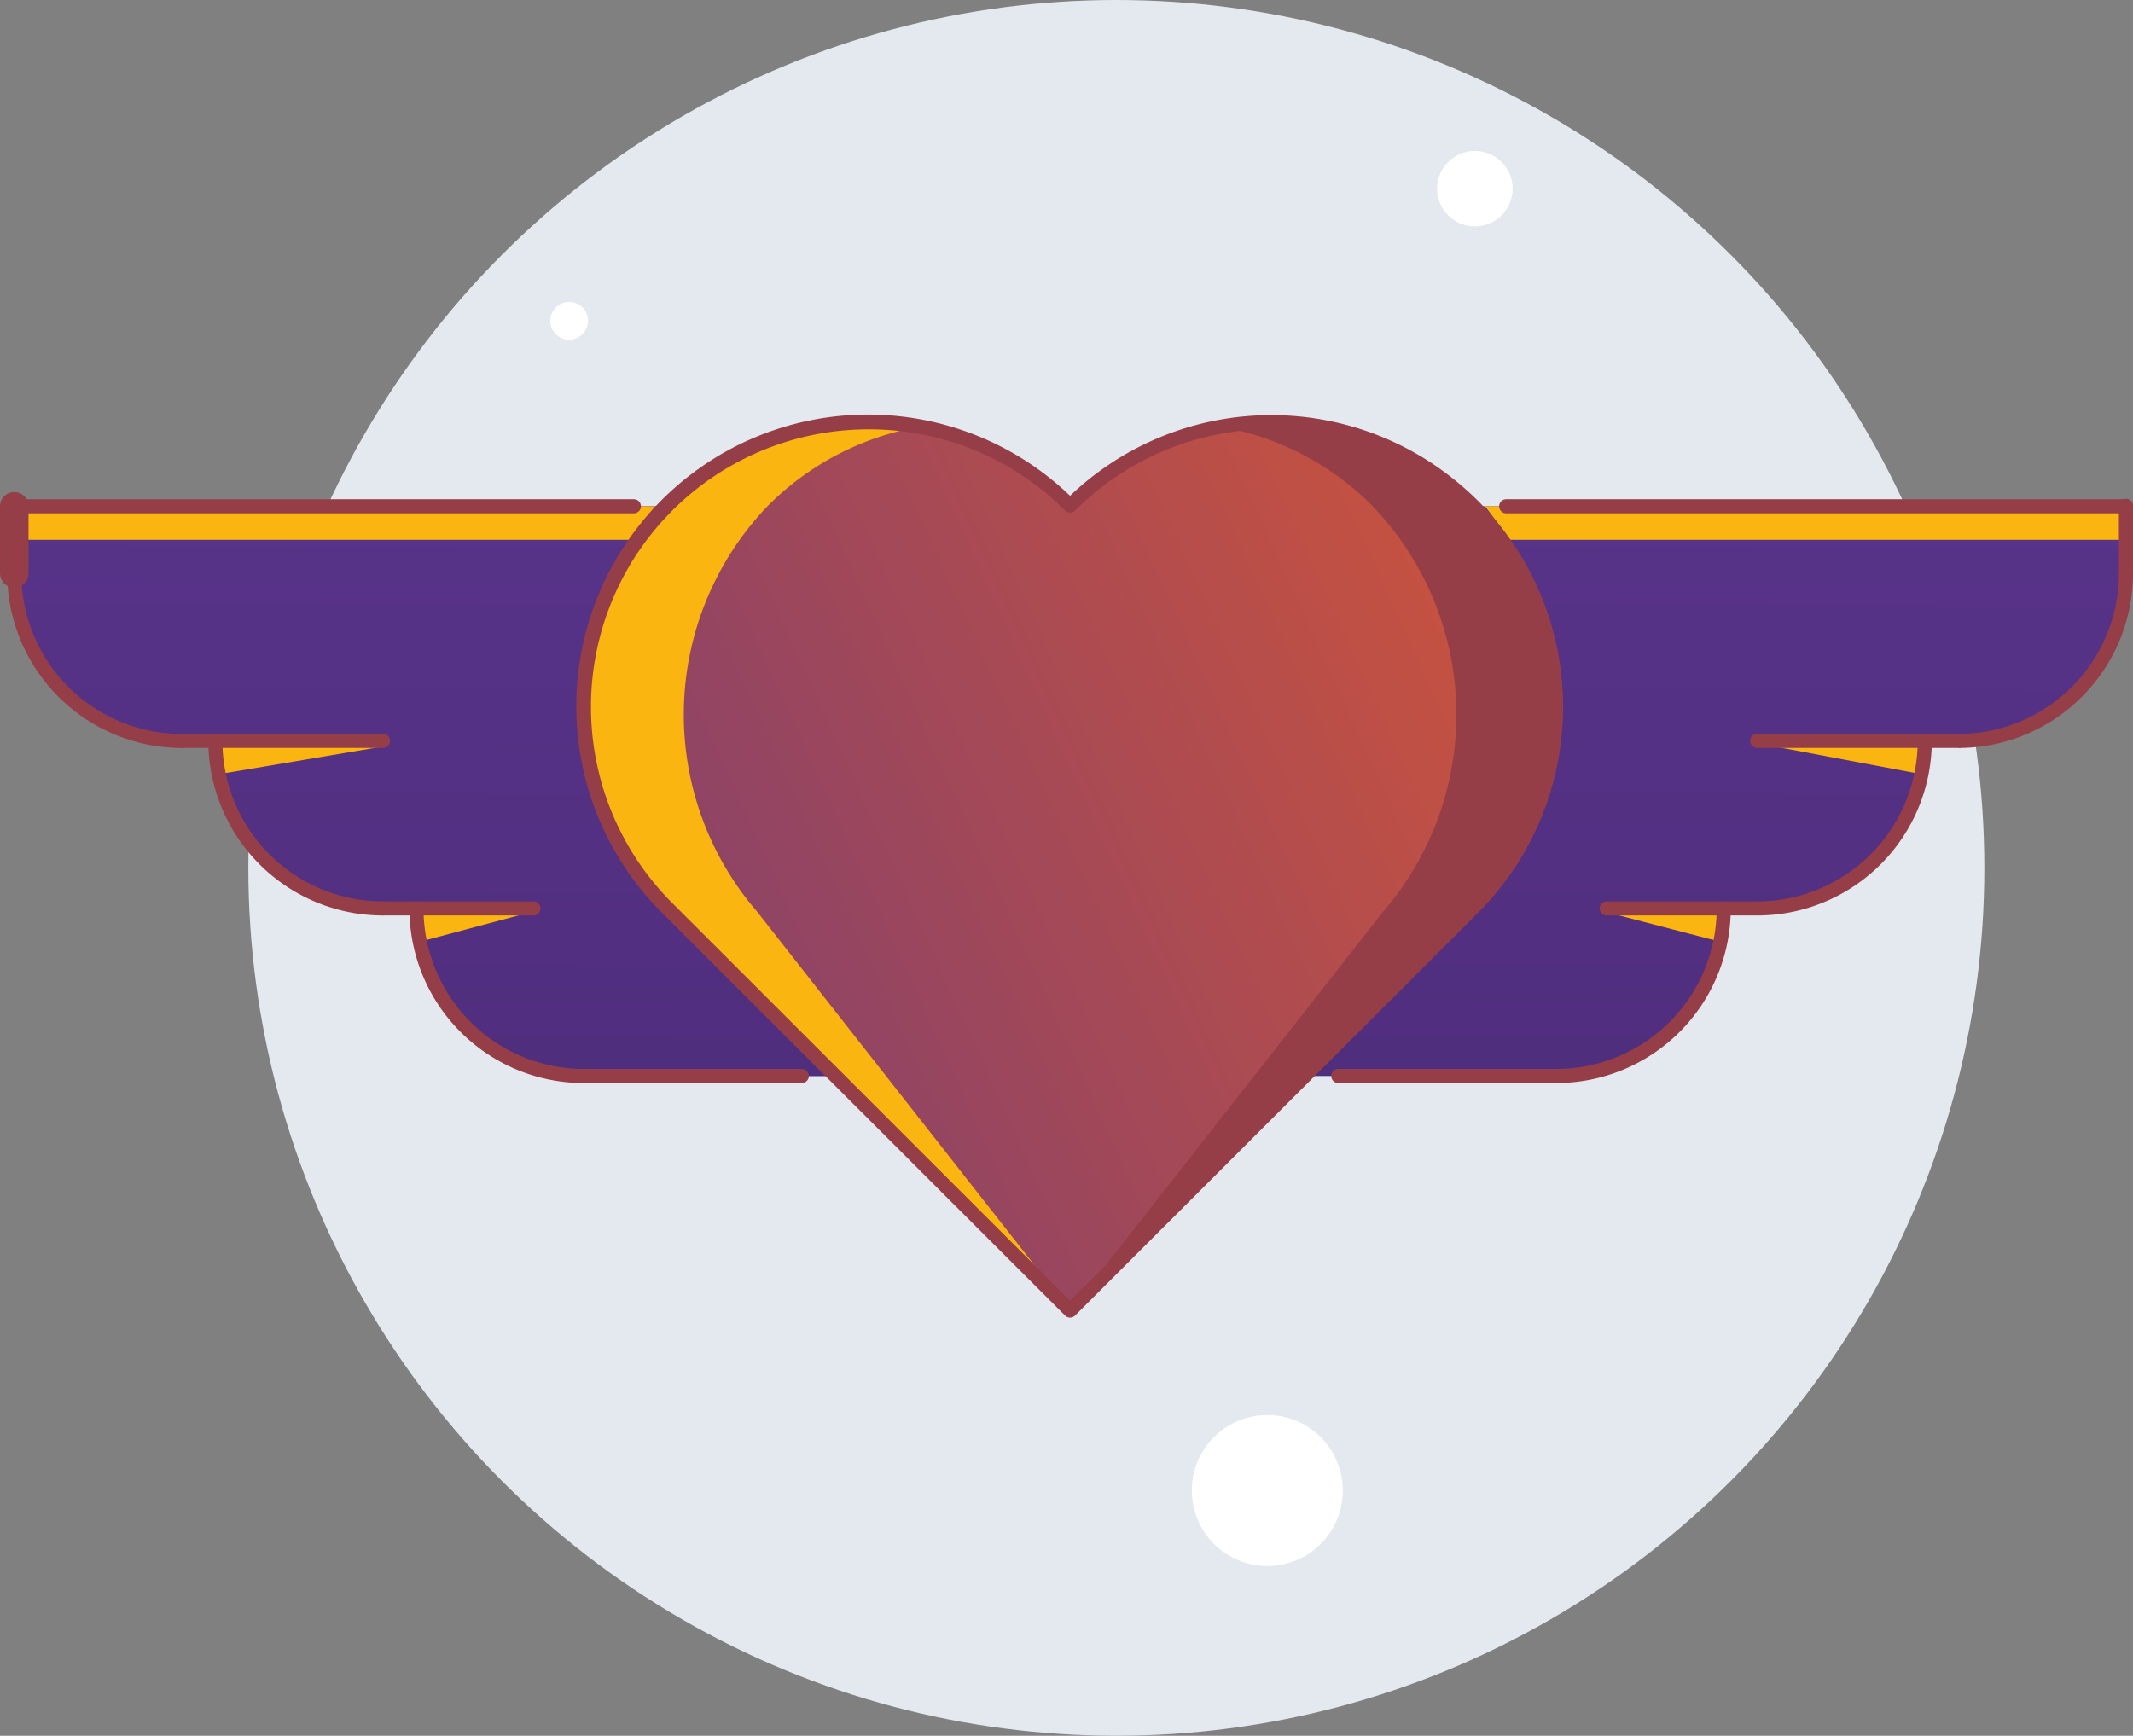
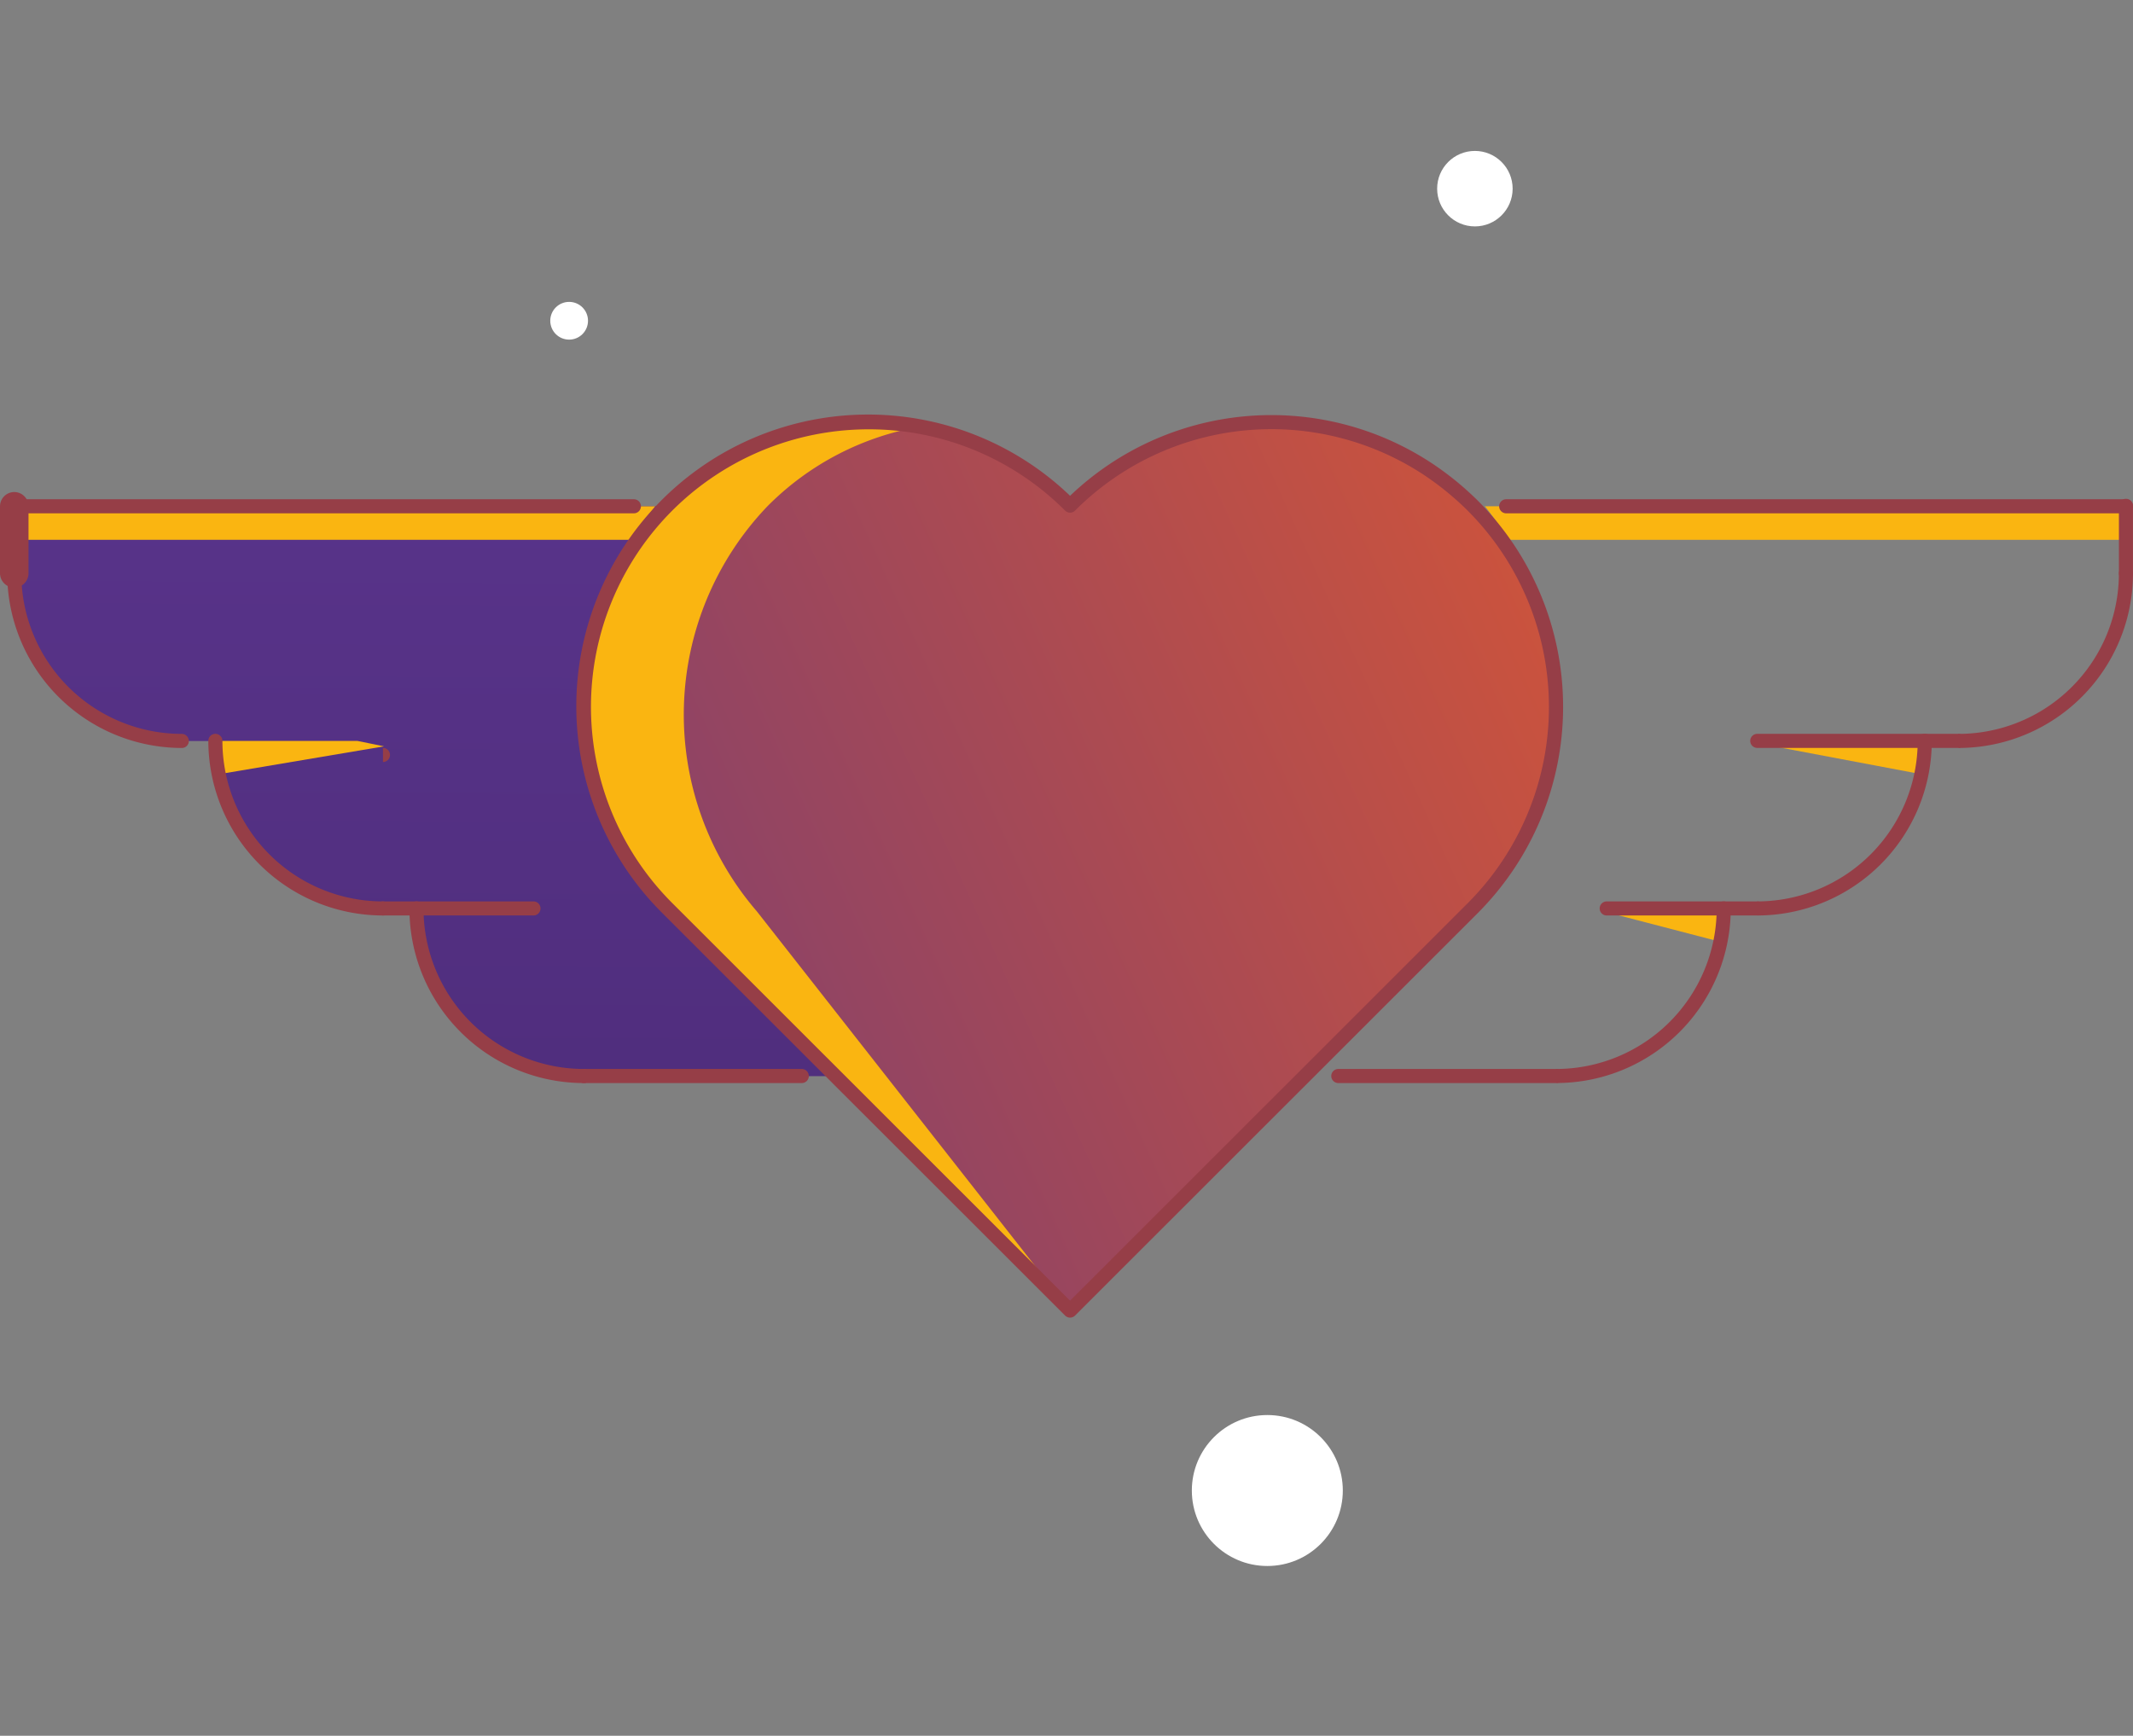
<svg xmlns="http://www.w3.org/2000/svg" width="74.821" height="60.897" viewBox="0 0 74.821 60.897">
  <rect x="0" y="0" width="74.821" height="60.897" fill="#808080" stroke="none" />
  <defs>
    <linearGradient id="linear-gradient" x1="-0.147" y1="-0.147" x2="-0.165" y2="2.253" gradientUnits="objectBoundingBox">
      <stop offset="0" stop-color="#59348b" />
      <stop offset="1" stop-color="#46276f" />
    </linearGradient>
    <linearGradient id="linear-gradient-5" x1="0.881" y1="0.401" x2="-0.251" y2="0.869" gradientUnits="objectBoundingBox">
      <stop offset="0" stop-color="#cb533d" />
      <stop offset="1" stop-color="#57358a" />
    </linearGradient>
    <clipPath id="clip-path">
      <rect id="Rectangle_23599" data-name="Rectangle 23599" width="74.568" height="31.664" fill="#59348b" />
    </clipPath>
    <clipPath id="clip-path-2">
      <rect id="Rectangle_23596" data-name="Rectangle 23596" width="28.807" height="19.988" fill="url(#linear-gradient)" />
    </clipPath>
    <clipPath id="clip-path-3">
      <path id="Path_209476" data-name="Path 209476" d="M121.034,6.483V8.835a5.881,5.881,0,0,1-5.879,5.879h-1.176a5.881,5.881,0,0,1-5.879,5.879h-1.176a5.881,5.881,0,0,1-5.878,5.877H92.227l5.89-5.89a9.981,9.981,0,0,0,.024-14.1Z" transform="translate(-92.227 -6.482)" fill="url(#linear-gradient)" />
    </clipPath>
    <clipPath id="clip-path-4">
      <rect id="Rectangle_23598" data-name="Rectangle 23598" width="28.807" height="19.987" fill="url(#linear-gradient)" />
    </clipPath>
    <clipPath id="clip-path-5">
      <path id="Path_209478" data-name="Path 209478" d="M14.609,20.594H13.433a5.881,5.881,0,0,1-5.876-5.879H6.381A5.881,5.881,0,0,1,.5,8.836V6.484H23.393a9.981,9.981,0,0,0,.024,14.1l5.89,5.889h-8.82a5.881,5.881,0,0,1-5.878-5.877" transform="translate(-0.5 -6.484)" fill="url(#linear-gradient)" />
    </clipPath>
    <clipPath id="clip-path-6">
      <path id="Path_209480" data-name="Path 209480" d="M58.053,3.432l-.011-.011a9.978,9.978,0,0,0-14.11.011l-.024.024a9.98,9.98,0,0,0,.024,14.1l5.89,5.89,8.231,8.231,8.231-8.231,5.89-5.89a9.981,9.981,0,0,0,.024-14.1l-.024-.024-.01-.011a9.979,9.979,0,0,0-14.111.011" transform="translate(-41.005 -0.505)" fill="url(#linear-gradient-5)" />
    </clipPath>
  </defs>
  <g id="Customer_Loyalty_Icon" data-name="Customer Loyalty Icon" transform="translate(-281.969 -218)">
-     <circle id="Ellipse_2585" data-name="Ellipse 2585" cx="30.448" cy="30.448" r="30.448" transform="translate(290.68 218)" fill="#e4e9ef" />
    <g id="Group_113470" data-name="Group 113470" transform="translate(282.222 232.562)">
      <g id="Group_113457" data-name="Group 113457" transform="translate(0 0)" clip-path="url(#clip-path)">
        <g id="Group_113451" data-name="Group 113451" transform="translate(45.514 3.199)" style="mix-blend-mode: normal;isolation: isolate">
          <g id="Group_113450" data-name="Group 113450">
            <g id="Group_113449" data-name="Group 113449" clip-path="url(#clip-path-2)">
              <g id="Group_113448" data-name="Group 113448" transform="translate(0 0)">
                <g id="Group_113447" data-name="Group 113447" clip-path="url(#clip-path-3)">
-                   <rect id="Rectangle_23595" data-name="Rectangle 23595" width="28.807" height="19.988" transform="translate(0 0)" fill="url(#linear-gradient)" />
-                 </g>
+                   </g>
              </g>
            </g>
          </g>
        </g>
        <path id="Path_209477" data-name="Path 209477" d="M14.609,20.594H13.433a5.881,5.881,0,0,1-5.876-5.879H6.381A5.881,5.881,0,0,1,.5,8.836V6.484H23.393a9.981,9.981,0,0,0,.024,14.1l5.89,5.889h-8.82a5.881,5.881,0,0,1-5.878-5.877" transform="translate(-0.253 -3.284)" fill="url(#linear-gradient)" />
        <g id="Group_113456" data-name="Group 113456" transform="translate(0.247 3.2)" opacity="0.5" style="mix-blend-mode: normal;isolation: isolate">
          <g id="Group_113455" data-name="Group 113455">
            <g id="Group_113454" data-name="Group 113454" clip-path="url(#clip-path-4)">
              <g id="Group_113453" data-name="Group 113453" transform="translate(0 0)">
                <g id="Group_113452" data-name="Group 113452" clip-path="url(#clip-path-5)">
                  <rect id="Rectangle_23597" data-name="Rectangle 23597" width="28.807" height="19.987" transform="translate(0 0)" fill="url(#linear-gradient)" />
                </g>
              </g>
            </g>
          </g>
        </g>
      </g>
      <g id="Group_113460" data-name="Group 113460" transform="translate(20.236 0.249)">
        <g id="Group_113459" data-name="Group 113459" clip-path="url(#clip-path-6)">
          <path id="Path_209479" data-name="Path 209479" d="M67.17,30.513,74.9-6.569,33.651-13.76,25.917,23.322Z" transform="translate(-33.363 6.72)" fill="url(#linear-gradient-5)" />
        </g>
      </g>
      <path id="Path_209481" data-name="Path 209481" d="M47.067,17.675a10.575,10.575,0,0,1,.369-14.213l.024-.024a9.919,9.919,0,0,1,5.3-2.764,9.96,9.96,0,0,0-8.824,2.764l-.024.024a9.981,9.981,0,0,0,.024,14.1l5.89,5.89,8.231,8.231Z" transform="translate(-20.77 -0.262)" fill="#fab511" />
-       <path id="Path_209482" data-name="Path 209482" d="M86.535,17.675a10.574,10.574,0,0,0-.37-14.213l-.022-.024a9.919,9.919,0,0,0-5.3-2.764,9.96,9.96,0,0,1,8.824,2.764l.022.024a9.98,9.98,0,0,1-.022,14.1l-5.89,5.89-8.231,8.23Z" transform="translate(-38.265 -0.262)" fill="#963e47" />
      <path id="Path_209483" data-name="Path 209483" d="M20.711,23.354l-5.8.979-.114-1.17h4.977Z" transform="translate(-7.494 -11.732)" fill="#fab511" />
-       <path id="Path_209484" data-name="Path 209484" d="M33.139,35.17,29.2,36.22l-.114-1.17,4.049-.039Z" transform="translate(-14.734 -17.74)" fill="#fab511" />
      <path id="Path_209485" data-name="Path 209485" d="M124.759,23.316l5.381,1.016.114-1.17-5.581,0Z" transform="translate(-62.988 -11.731)" fill="#fab511" />
      <path id="Path_209486" data-name="Path 209486" d="M113.469,35.207l3.992,1.039.114-1.17h-4.008Z" transform="translate(-57.365 -17.766)" fill="#fab511" />
      <path id="Path_209487" data-name="Path 209487" d="M22.988,6.484H.5V7.66H22.165a10.9,10.9,0,0,1,.823-1.176" transform="translate(-0.253 -3.284)" fill="#fab511" />
      <path id="Path_209488" data-name="Path 209488" d="M105.033,6.484H127.52V7.66H105.855a10.887,10.887,0,0,0-.822-1.176" transform="translate(-53.199 -3.284)" fill="#fab511" />
      <path id="Path_209489" data-name="Path 209489" d="M57.8,31.664a.248.248,0,0,1-.175-.072L43.5,17.475A10.234,10.234,0,0,1,57.8,2.832,10.221,10.221,0,0,1,70.475,1.68,10.683,10.683,0,0,1,72.1,3a10.241,10.241,0,0,1,0,14.472L57.974,31.592a.248.248,0,0,1-.175.072M50.736.5a9.736,9.736,0,0,0-6.888,16.623L57.8,31.069,71.747,17.126a9.744,9.744,0,0,0,.009-13.764A10.2,10.2,0,0,0,70.2,2.092,9.725,9.725,0,0,0,57.975,3.351a.245.245,0,0,1-.175.073h0a.247.247,0,0,1-.175-.073A9.711,9.711,0,0,0,50.736.5" transform="translate(-20.517 0)" fill="#963e47" />
      <path id="Path_209490" data-name="Path 209490" d="M138.69,17.123l-.008-.494a5.629,5.629,0,0,0,5.633-5.634.247.247,0,0,1,.494,0,6.123,6.123,0,0,1-6.118,6.128" transform="translate(-70.242 -5.444)" fill="#963e47" />
      <path id="Path_209491" data-name="Path 209491" d="M124.4,29.034l-.013-.494a5.635,5.635,0,0,0,5.632-5.632.247.247,0,0,1,.494,0,6.126,6.126,0,0,1-6.113,6.126" transform="translate(-63.003 -11.478)" fill="#963e47" />
      <path id="Path_209492" data-name="Path 209492" d="M131.19,23.155h-7.052a.247.247,0,0,1,0-.494h7.052a.247.247,0,0,1,0,.494" transform="translate(-62.75 -11.478)" fill="#963e47" />
      <path id="Path_209493" data-name="Path 209493" d="M128.032,6.477h-21.74a.247.247,0,0,1,0-.494h21.74a.247.247,0,0,1,0,.494" transform="translate(-53.711 -3.03)" fill="#963e47" />
      <path id="Path_209494" data-name="Path 209494" d="M118.719,35.067h-5.28a.247.247,0,0,1,0-.494h5.28a.247.247,0,1,1,0,.494" transform="translate(-57.332 -17.511)" fill="#963e47" />
      <path id="Path_209495" data-name="Path 209495" d="M110.109,40.946l-.013-.494a5.635,5.635,0,0,0,5.632-5.632.246.246,0,0,1,.246-.247h0a.247.247,0,0,1,.247.246,6.121,6.121,0,0,1-6.113,6.126" transform="translate(-55.763 -17.511)" fill="#963e47" />
      <path id="Path_209496" data-name="Path 209496" d="M102,46.98h-7.64a.247.247,0,0,1,0-.494H102a.247.247,0,1,1,0,.494" transform="translate(-47.668 -23.545)" fill="#963e47" />
      <path id="Path_209497" data-name="Path 209497" d="M150.345,8.828a.247.247,0,0,1-.247-.247V6.23a.247.247,0,1,1,.493,0V8.581a.247.247,0,0,1-.247.247" transform="translate(-76.024 -3.03)" fill="#963e47" />
      <path id="Path_209498" data-name="Path 209498" d="M6.128,17.123A6.133,6.133,0,0,1,0,10.995a.247.247,0,1,1,.494,0,5.631,5.631,0,0,0,5.627,5.634.25.25,0,0,1,.25.247.244.244,0,0,1-.243.247" transform="translate(0 -5.444)" fill="#963e47" />
      <path id="Path_209499" data-name="Path 209499" d="M20.421,29.034a6.129,6.129,0,0,1-6.126-6.126.247.247,0,0,1,.494,0,5.632,5.632,0,0,0,5.62,5.632.252.252,0,0,1,.253.247.241.241,0,0,1-.24.247" transform="translate(-7.24 -11.478)" fill="#963e47" />
-       <path id="Path_209500" data-name="Path 209500" d="M19.216,23.155H12.164a.247.247,0,0,1,0-.494h7.052a.247.247,0,0,1,0,.494" transform="translate(-6.036 -11.478)" fill="#963e47" />
+       <path id="Path_209500" data-name="Path 209500" d="M19.216,23.155H12.164h7.052a.247.247,0,0,1,0,.494" transform="translate(-6.036 -11.478)" fill="#963e47" />
      <path id="Path_209501" data-name="Path 209501" d="M21.982,6.477H.247a.247.247,0,0,1,0-.494H21.982a.247.247,0,0,1,0,.494" transform="translate(0 -3.03)" fill="#963e47" />
      <path id="Path_209502" data-name="Path 209502" d="M31.734,35.067h-5.28a.247.247,0,0,1,0-.494h5.28a.247.247,0,1,1,0,.494" transform="translate(-13.274 -17.511)" fill="#963e47" />
      <path id="Path_209503" data-name="Path 209503" d="M34.716,40.946a6.12,6.12,0,0,1-6.126-6.126.247.247,0,0,1,.494,0,5.632,5.632,0,0,0,5.62,5.632.252.252,0,0,1,.253.247.241.241,0,0,1-.24.247" transform="translate(-14.481 -17.511)" fill="#963e47" />
      <path id="Path_209504" data-name="Path 209504" d="M48.387,46.98H40.75a.247.247,0,1,1,0-.494h7.637a.247.247,0,1,1,0,.494" transform="translate(-20.515 -23.545)" fill="#963e47" />
      <line id="Line_369" data-name="Line 369" y2="2.352" transform="translate(0.247 3.2)" fill="none" stroke="#963e47" stroke-linecap="round" stroke-linejoin="round" stroke-width="1" />
      <rect id="Rectangle_23600" data-name="Rectangle 23600" width="74.568" height="31.664" transform="translate(0 0)" fill="none" />
      <rect id="Rectangle_23601" data-name="Rectangle 23601" width="74.568" height="31.664" transform="translate(0 0)" fill="none" />
    </g>
    <circle id="Ellipse_2586" data-name="Ellipse 2586" cx="1.324" cy="1.324" r="1.324" transform="translate(332.381 223.295)" fill="#fff" />
    <circle id="Ellipse_2588" data-name="Ellipse 2588" cx="0.662" cy="0.662" r="0.662" transform="translate(301.271 228.591)" fill="#fff" />
    <circle id="Ellipse_2587" data-name="Ellipse 2587" cx="2.648" cy="2.648" r="2.648" transform="translate(323.776 267.644)" fill="#fff" />
  </g>
</svg>